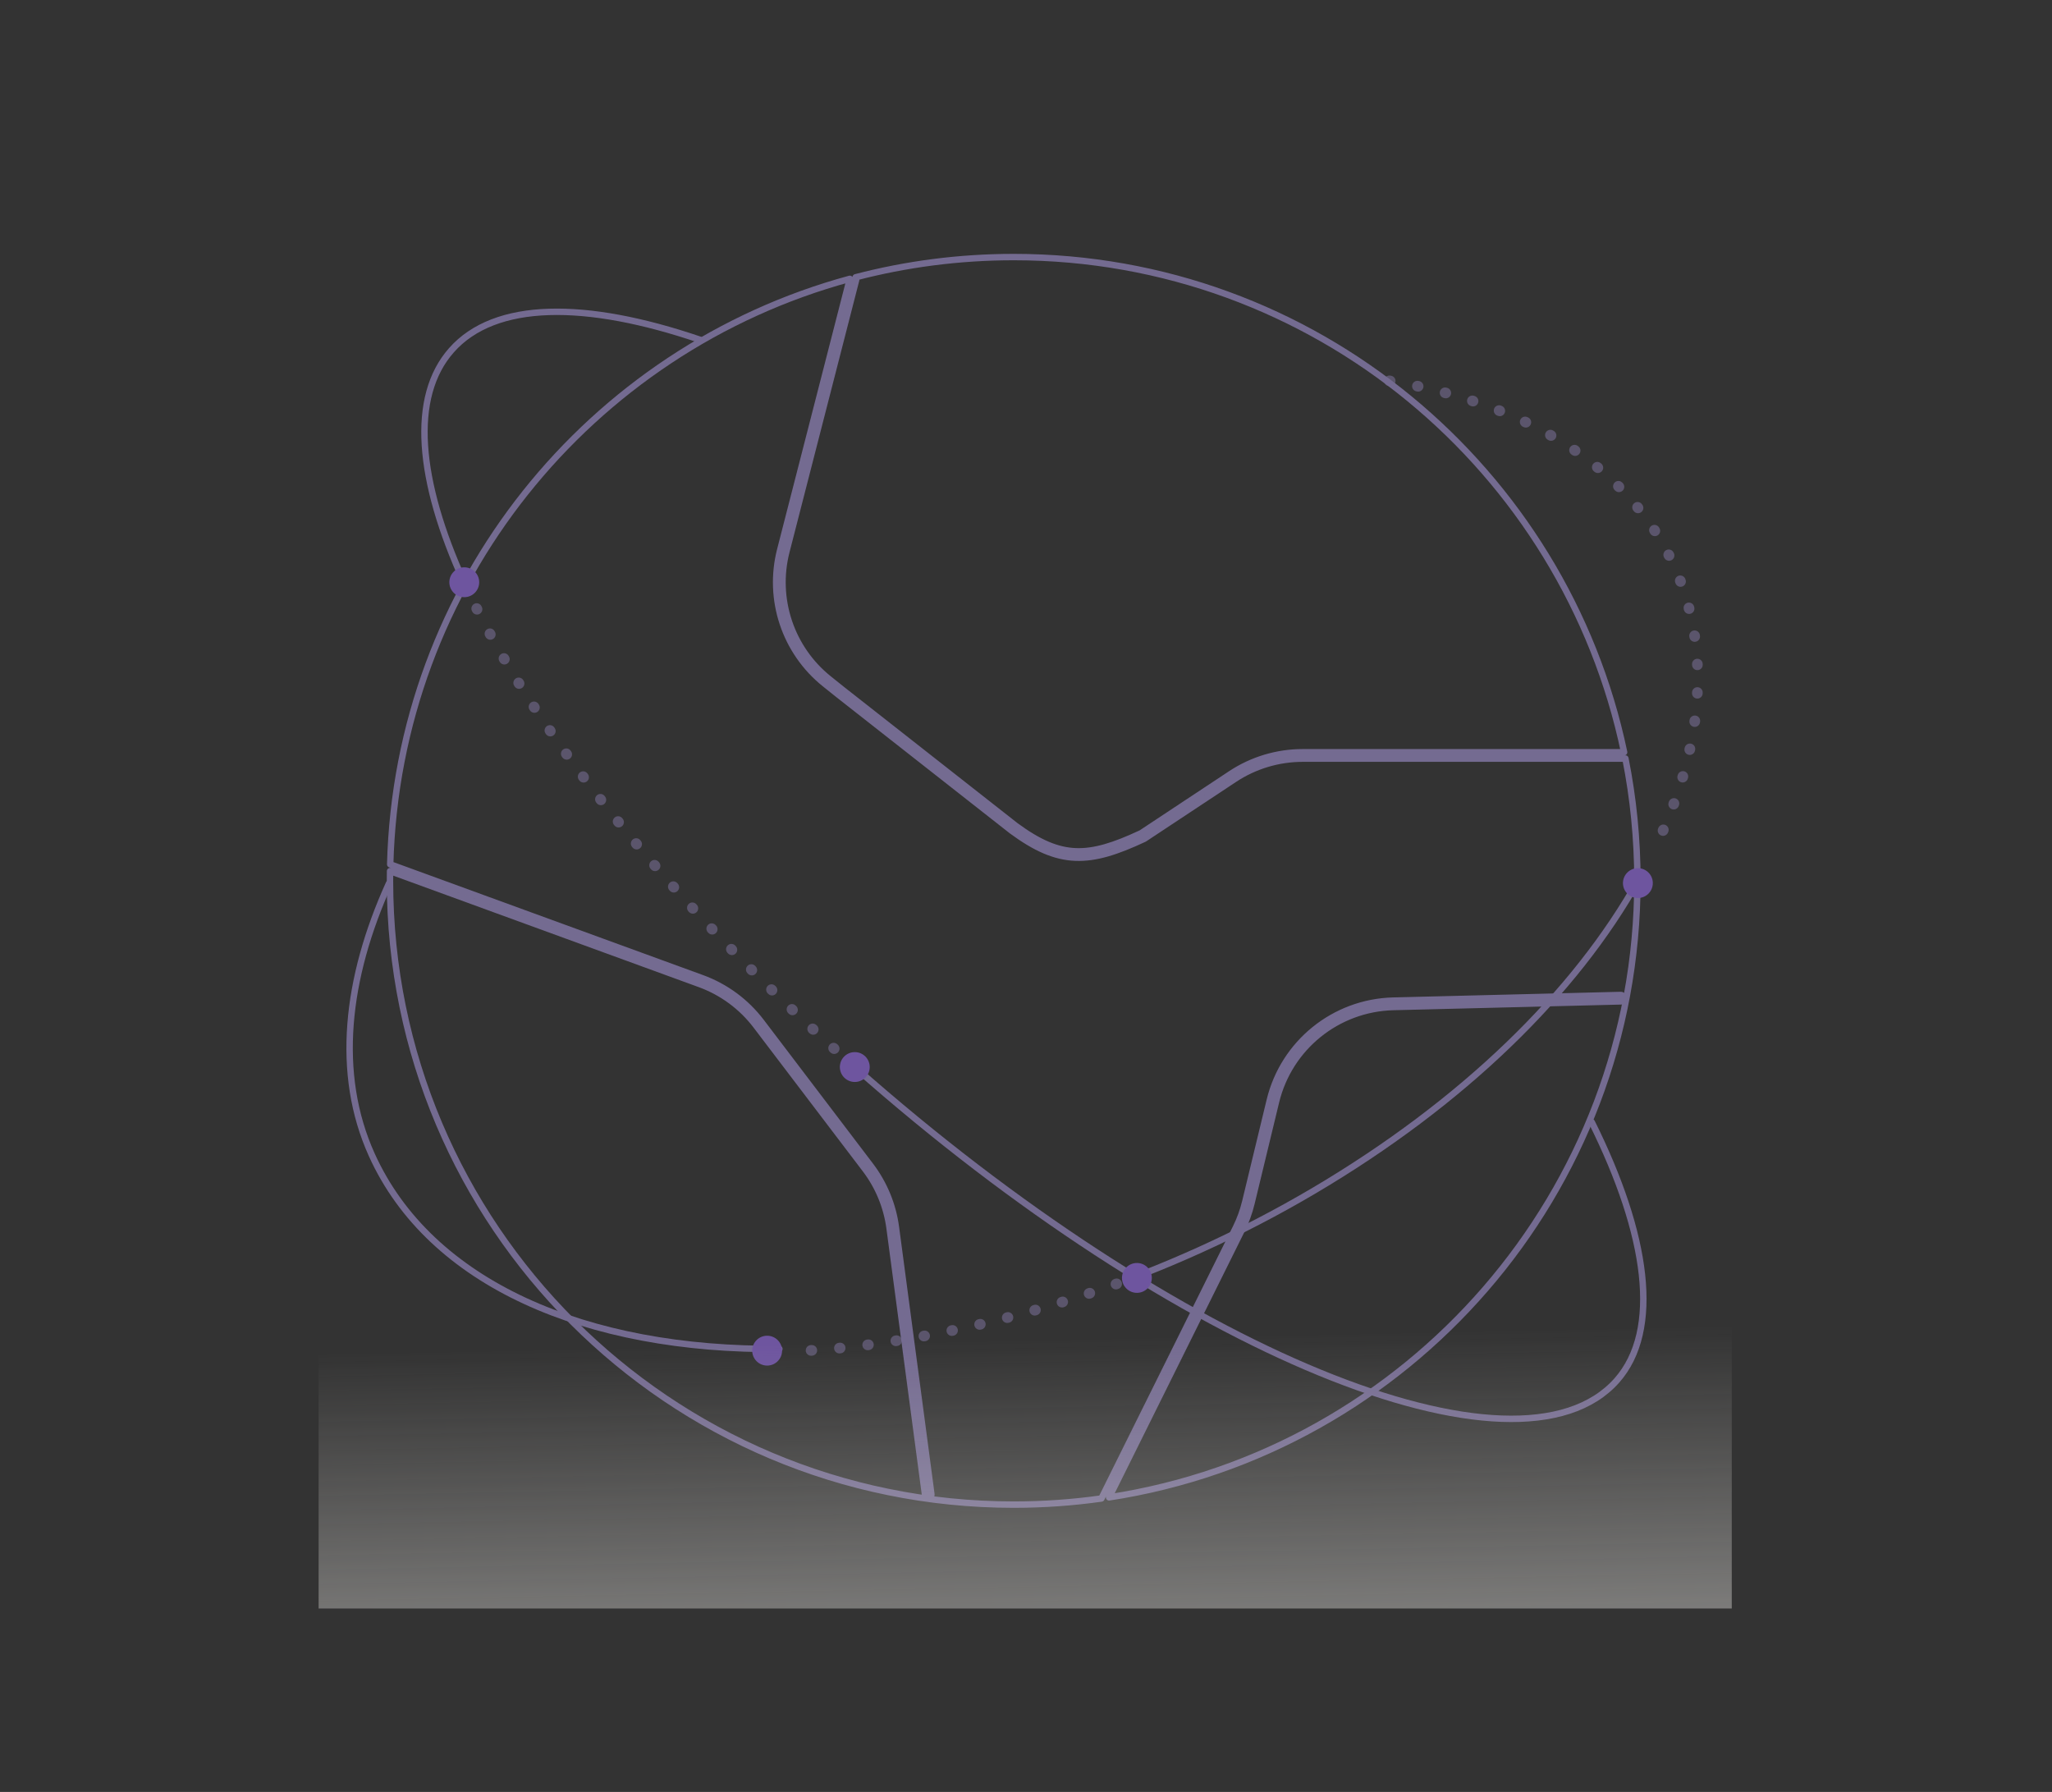
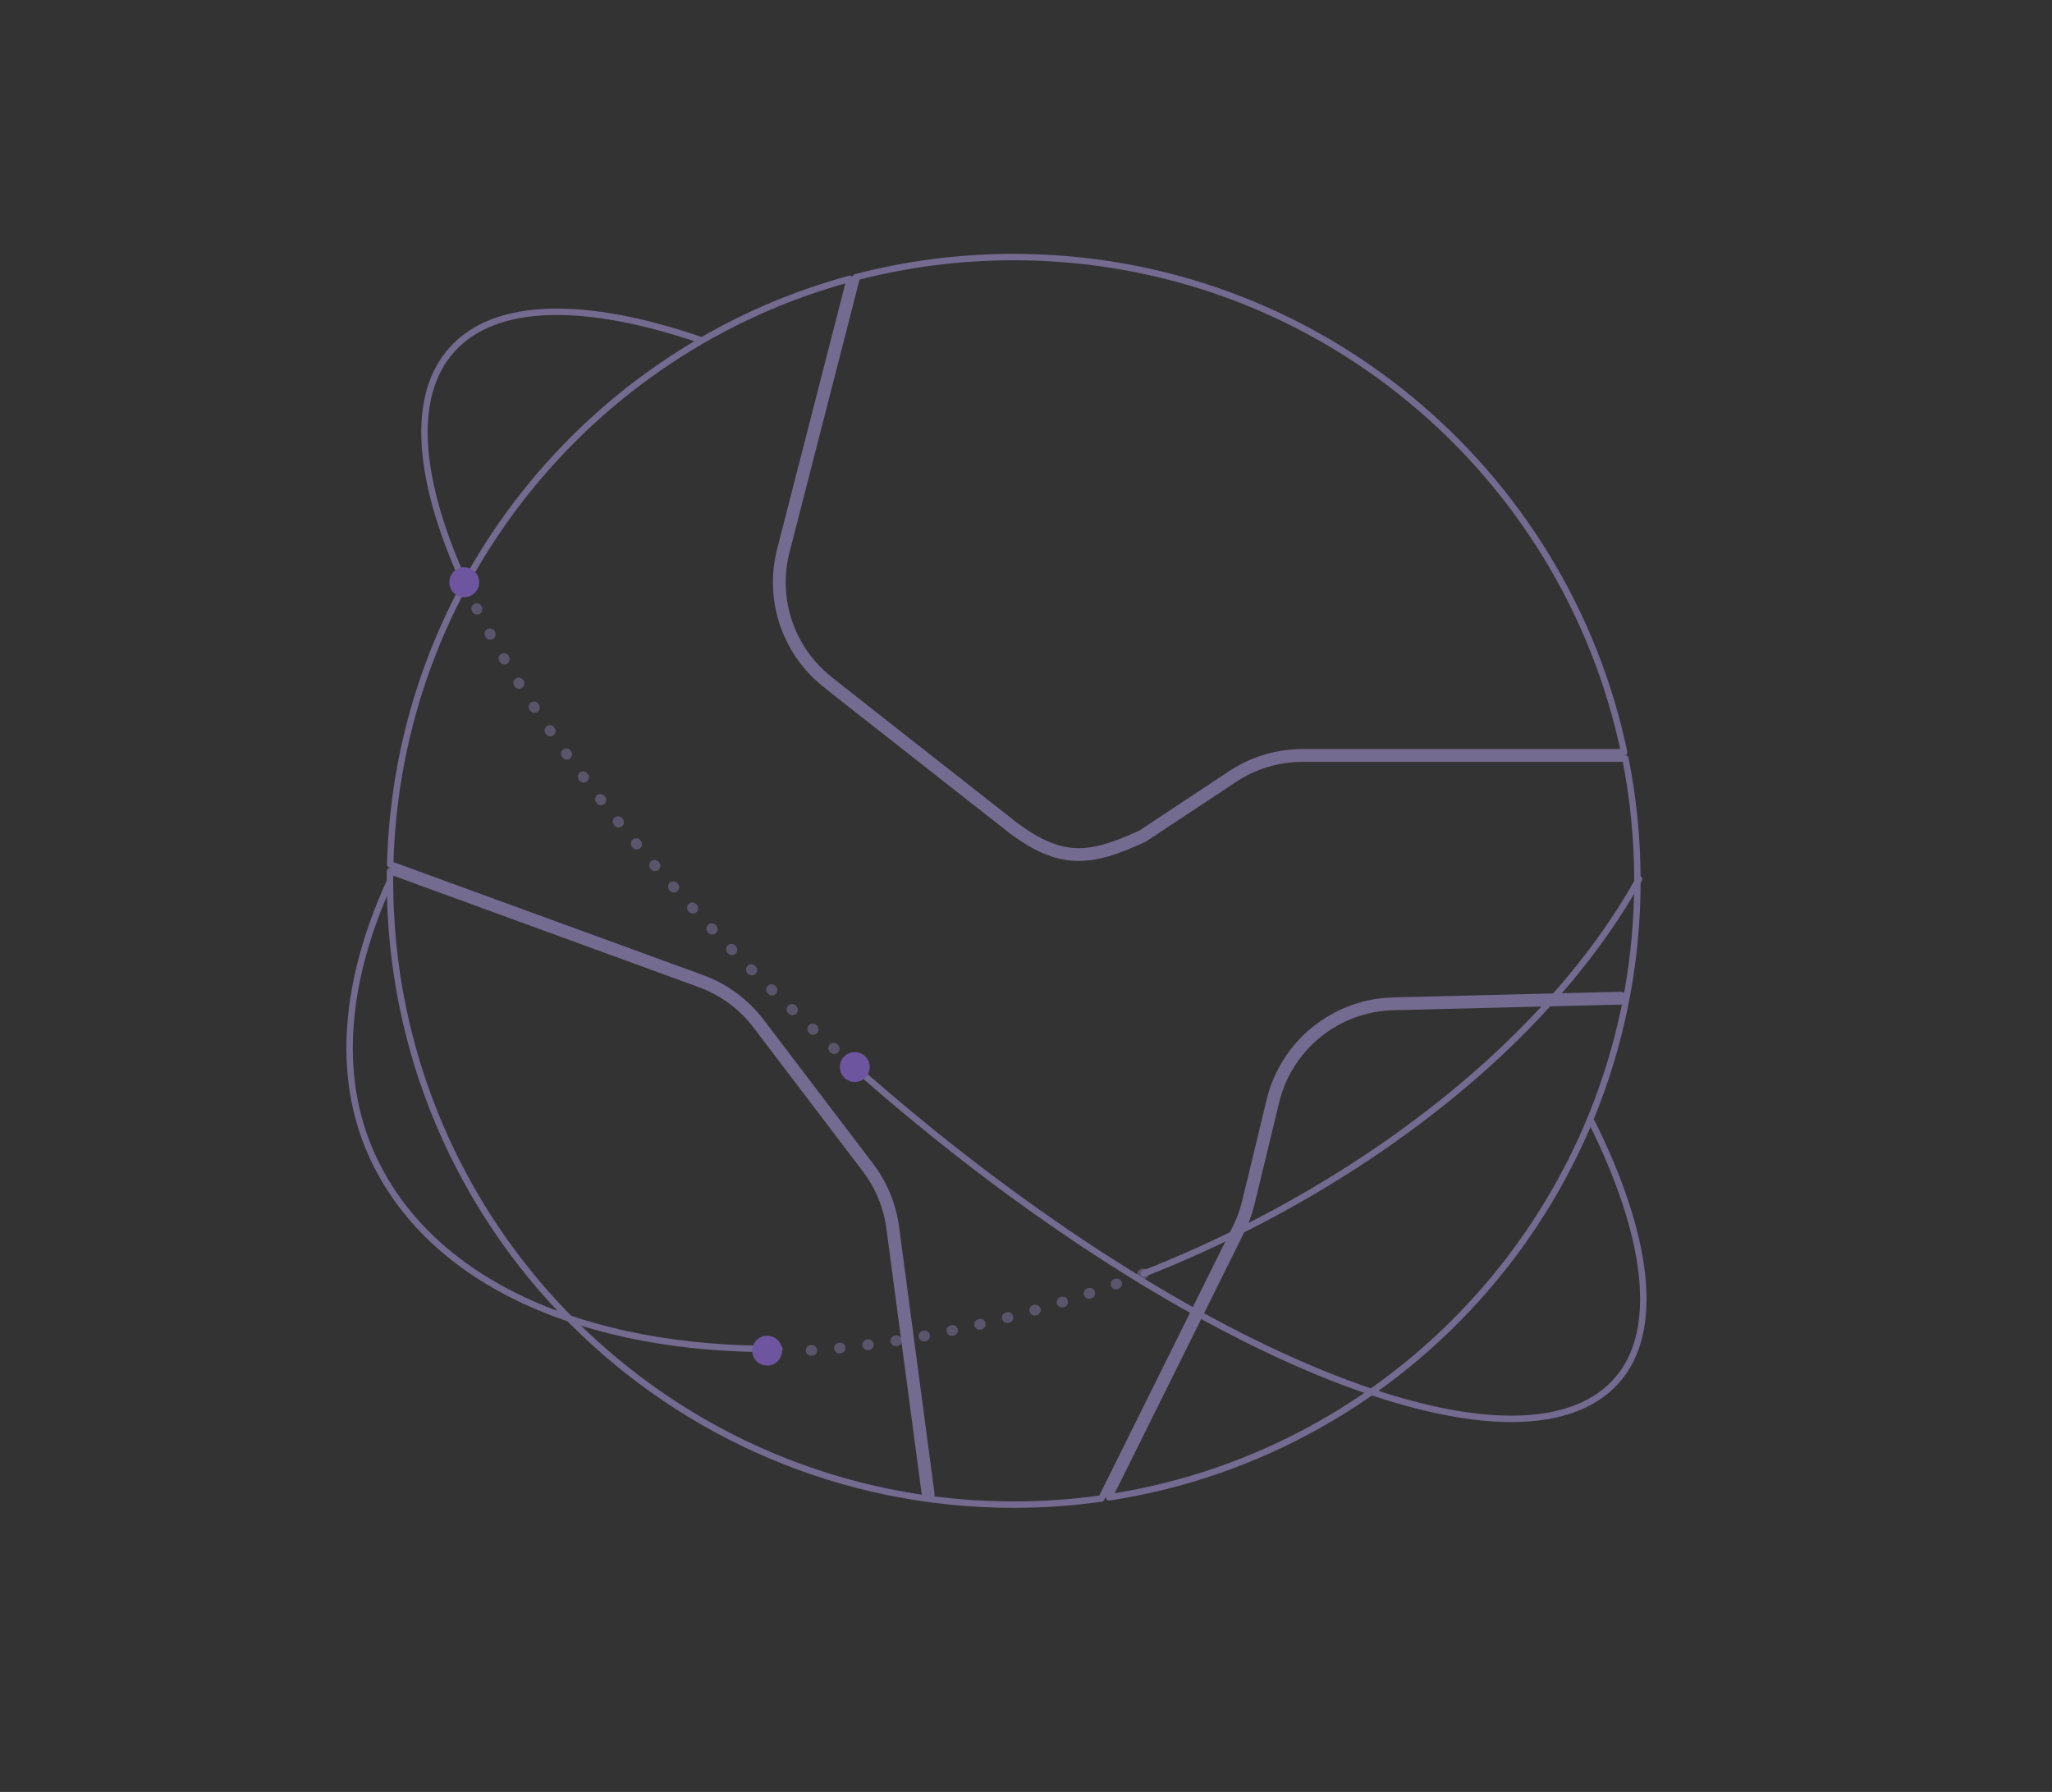
<svg xmlns="http://www.w3.org/2000/svg" width="481" height="420" viewBox="0 0 481 420" fill="none">
  <rect x="0" y="0" width="481" height="420" fill="#333333" stroke="none" />
  <g opacity="0.8" clip-path="url(#clip0_12311_21965)">
    <path d="M91.414 206.453C91.414 205.689 91.421 204.926 91.433 204.165L164.056 230.665C169.287 232.574 173.861 235.947 177.23 240.381L202.854 274.1C205.904 278.114 207.857 282.853 208.521 287.852L216.833 350.383C216.888 350.793 217.264 351.082 217.675 351.027C218.085 350.973 218.374 350.595 218.319 350.185L210.009 287.654C209.31 282.398 207.256 277.413 204.048 273.191L178.424 239.474C174.88 234.811 170.072 231.263 164.57 229.256L91.544 202.608C91.518 202.599 91.491 202.591 91.465 202.585C93.173 136.838 138.284 81.895 199.204 65.351L182.888 128.879C179.904 140.494 183.989 152.784 193.35 160.281C194.429 161.146 195.517 162.017 196.595 162.879L196.601 162.883L237.153 194.719L237.172 194.733C242.716 198.812 247.27 200.834 252.095 201.024C256.896 201.214 261.851 199.582 268.174 196.624C268.207 196.608 268.239 196.591 268.27 196.57L289.332 182.637C294.087 179.491 299.663 177.812 305.364 177.812L380.797 177.812C380.869 177.812 380.938 177.799 381.004 177.78C382.848 187.052 383.818 196.639 383.818 206.453C383.818 279.594 330.109 340.191 259.979 350.955L291.024 288.417C292.038 286.375 292.821 284.226 293.356 282.01L299.101 258.246C302.19 245.465 313.477 236.353 326.622 236.026L379.915 234.703C380.329 234.693 380.657 234.349 380.646 233.935C380.636 233.52 380.292 233.193 379.878 233.203L326.585 234.526C312.762 234.87 300.892 244.453 297.643 257.894L291.898 281.657C291.389 283.764 290.645 285.808 289.681 287.75L258.173 351.221C251.457 352.166 244.594 352.655 237.616 352.655C156.871 352.655 91.414 287.198 91.414 206.453ZM305.364 176.312C299.368 176.312 293.504 178.076 288.504 181.385L267.49 195.288C261.234 198.212 256.567 199.7 252.154 199.525C247.753 199.352 243.487 197.518 238.06 193.525L197.526 161.703L197.525 161.704C196.45 160.843 195.364 159.973 194.287 159.11C185.388 151.983 181.504 140.297 184.341 129.252L200.686 65.616C200.743 65.391 200.689 65.166 200.562 64.991C212.396 61.9 224.814 60.251 237.616 60.251C308.029 60.251 366.812 110.028 380.704 176.312L305.364 176.312Z" stroke="#8579A9" stroke-width="1.5" stroke-linecap="round" stroke-linejoin="round" />
    <path d="M200.504 250.23C275.941 316.907 355.858 349.729 379.004 323.542C389.403 311.776 386.244 289.378 373.129 263.024" stroke="#8579A9" stroke-width="1.5" stroke-linecap="round" stroke-linejoin="round" />
    <path d="M108.785 136.466C97.922 112.569 96.143 93.037 105.82 82.087C116.004 70.565 137.178 70.467 164.125 79.649" stroke="#8579A9" stroke-width="1.5" stroke-linecap="round" stroke-linejoin="round" />
    <path opacity="0.6" d="M200.502 250.231C156.607 211.434 123.9 169.723 108.784 136.467" stroke="url(#paint0_linear_12311_21965)" stroke-width="2.5" stroke-miterlimit="10" stroke-linecap="round" stroke-linejoin="round" stroke-dasharray="0.17 6.5" />
    <path opacity="0.6" d="M267.992 298.558C241.905 308.807 212.504 315.261 188.558 316.615" stroke="url(#paint1_linear_12311_21965)" stroke-width="2.5" stroke-miterlimit="10" stroke-linecap="round" stroke-linejoin="round" stroke-dasharray="0.17 6.5" />
    <path d="M91.177 207.064C81.135 229.234 78.539 251.627 87.15 270.675C100.809 300.885 137.417 316.595 182.692 316.158M268.145 298.499C272.463 296.8 276.783 294.976 281.097 293.026C290.483 288.782 299.443 284.12 307.922 279.117C342.797 258.54 369.233 232.856 384.204 206.004" stroke="#8579A9" stroke-width="1.5" stroke-linecap="round" stroke-linejoin="round" />
-     <path opacity="0.6" d="M325.699 89.265C357.335 94.454 381.813 109.175 392.429 132.655C401.506 152.732 399.079 176.19 387.554 199.559" stroke="url(#paint2_linear_12311_21965)" stroke-width="2.5" stroke-miterlimit="10" stroke-linecap="round" stroke-linejoin="round" stroke-dasharray="0.17 6.5" />
-     <circle cx="266.496" cy="299.518" r="3.5" fill="#7D5EBA" />
    <circle cx="179.824" cy="316.567" r="3.5" fill="#7D5EBA" />
    <circle cx="200.367" cy="250.093" r="3.5" fill="#7D5EBA" />
-     <circle cx="383.93" cy="206.98" r="3.5" fill="#7D5EBA" />
    <circle cx="108.828" cy="136.467" r="3.5" fill="#7D5EBA" />
-     <path opacity="0.8" d="M16.941 309.082H482.168V484.897H16.941V309.082Z" fill="url(#paint3_linear_12311_21965)" />
  </g>
  <defs>
    <linearGradient id="paint0_linear_12311_21965" x1="241.69" y1="-335.031" x2="782.159" y2="-595.404" gradientUnits="userSpaceOnUse">
      <stop offset="0.515" stop-color="#8579A9" />
      <stop offset="1" stop-color="white" stop-opacity="0" />
    </linearGradient>
    <linearGradient id="paint1_linear_12311_21965" x1="974.635" y1="642.224" x2="1035.53" y2="1654.51" gradientUnits="userSpaceOnUse">
      <stop offset="0.515" stop-color="#8579A9" />
      <stop offset="1" stop-color="white" stop-opacity="0" />
    </linearGradient>
    <linearGradient id="paint2_linear_12311_21965" x1="2688.5" y1="4526.12" x2="1394.76" y2="5419.94" gradientUnits="userSpaceOnUse">
      <stop offset="0.515" stop-color="#8579A9" />
      <stop offset="1" stop-color="white" stop-opacity="0" />
    </linearGradient>
    <linearGradient id="paint3_linear_12311_21965" x1="246.925" y1="313.882" x2="249.555" y2="446.296" gradientUnits="userSpaceOnUse">
      <stop stop-color="#F7F4EF" stop-opacity="0" />
      <stop offset="0.861" stop-color="#F9F8F5" />
    </linearGradient>
    <clipPath id="clip0_12311_21965">
      <rect width="331.253" height="331.253" fill="white" transform="translate(74.684 45.746)" />
    </clipPath>
  </defs>
</svg>